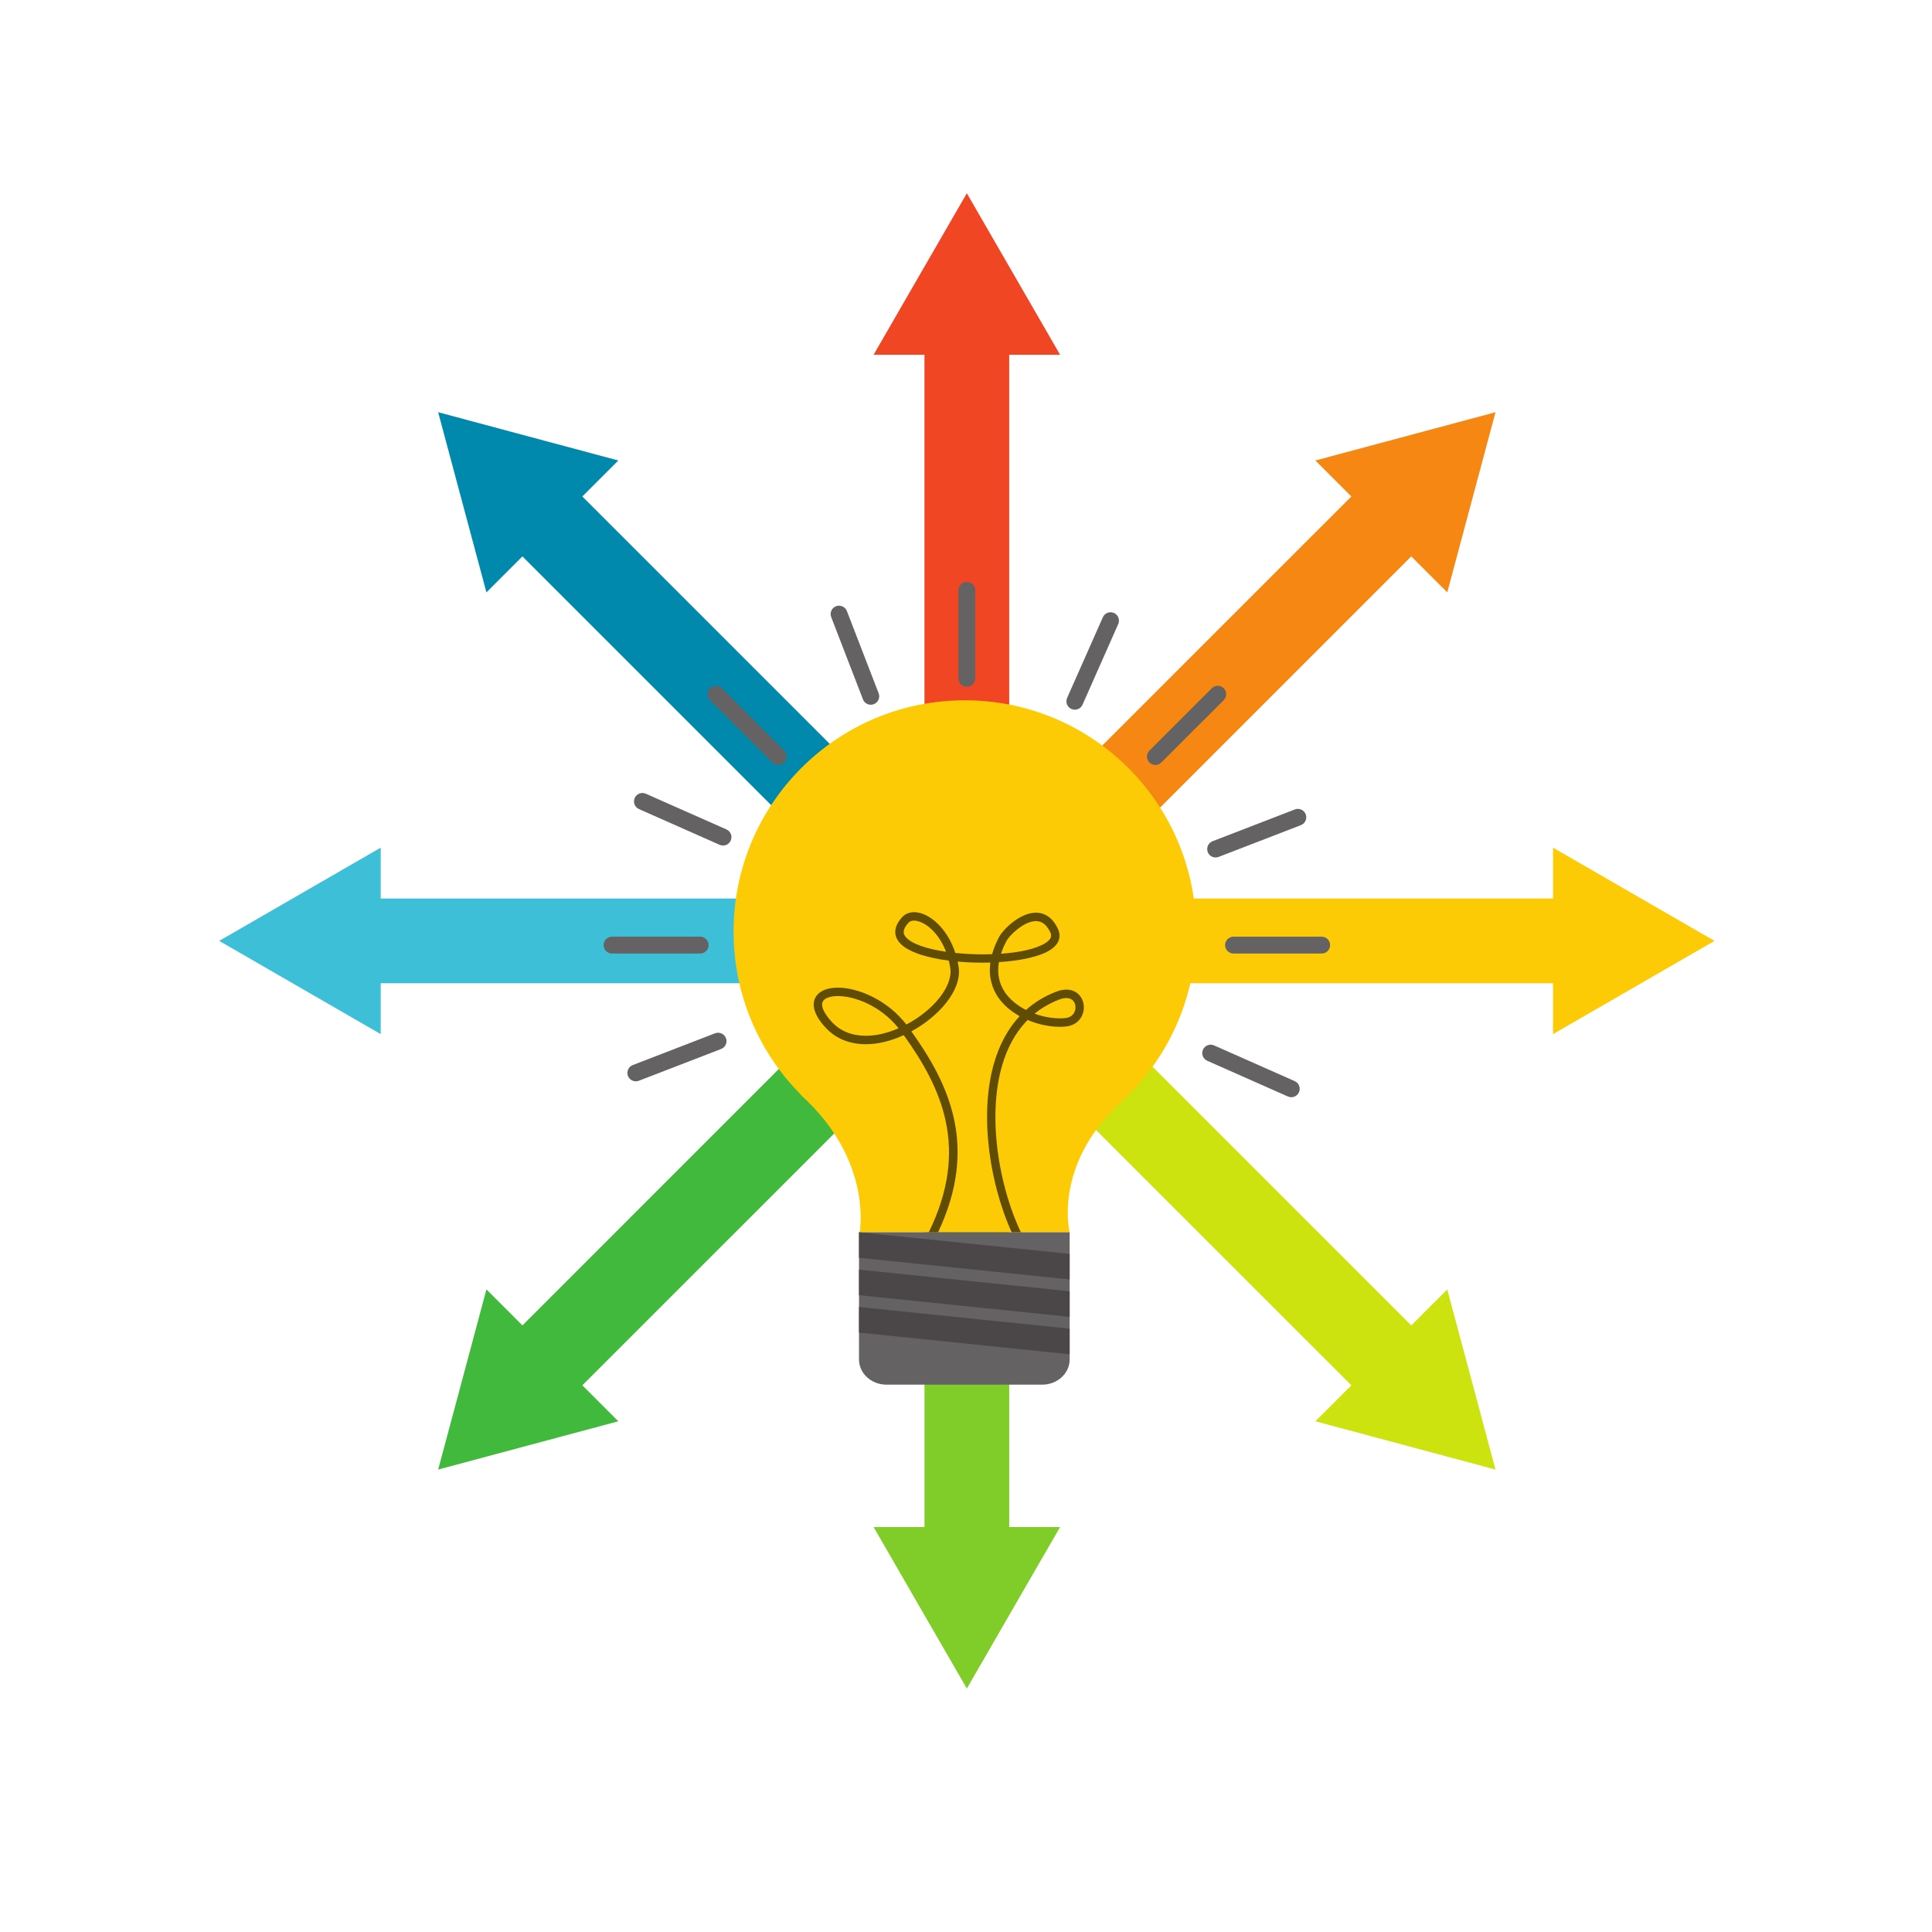
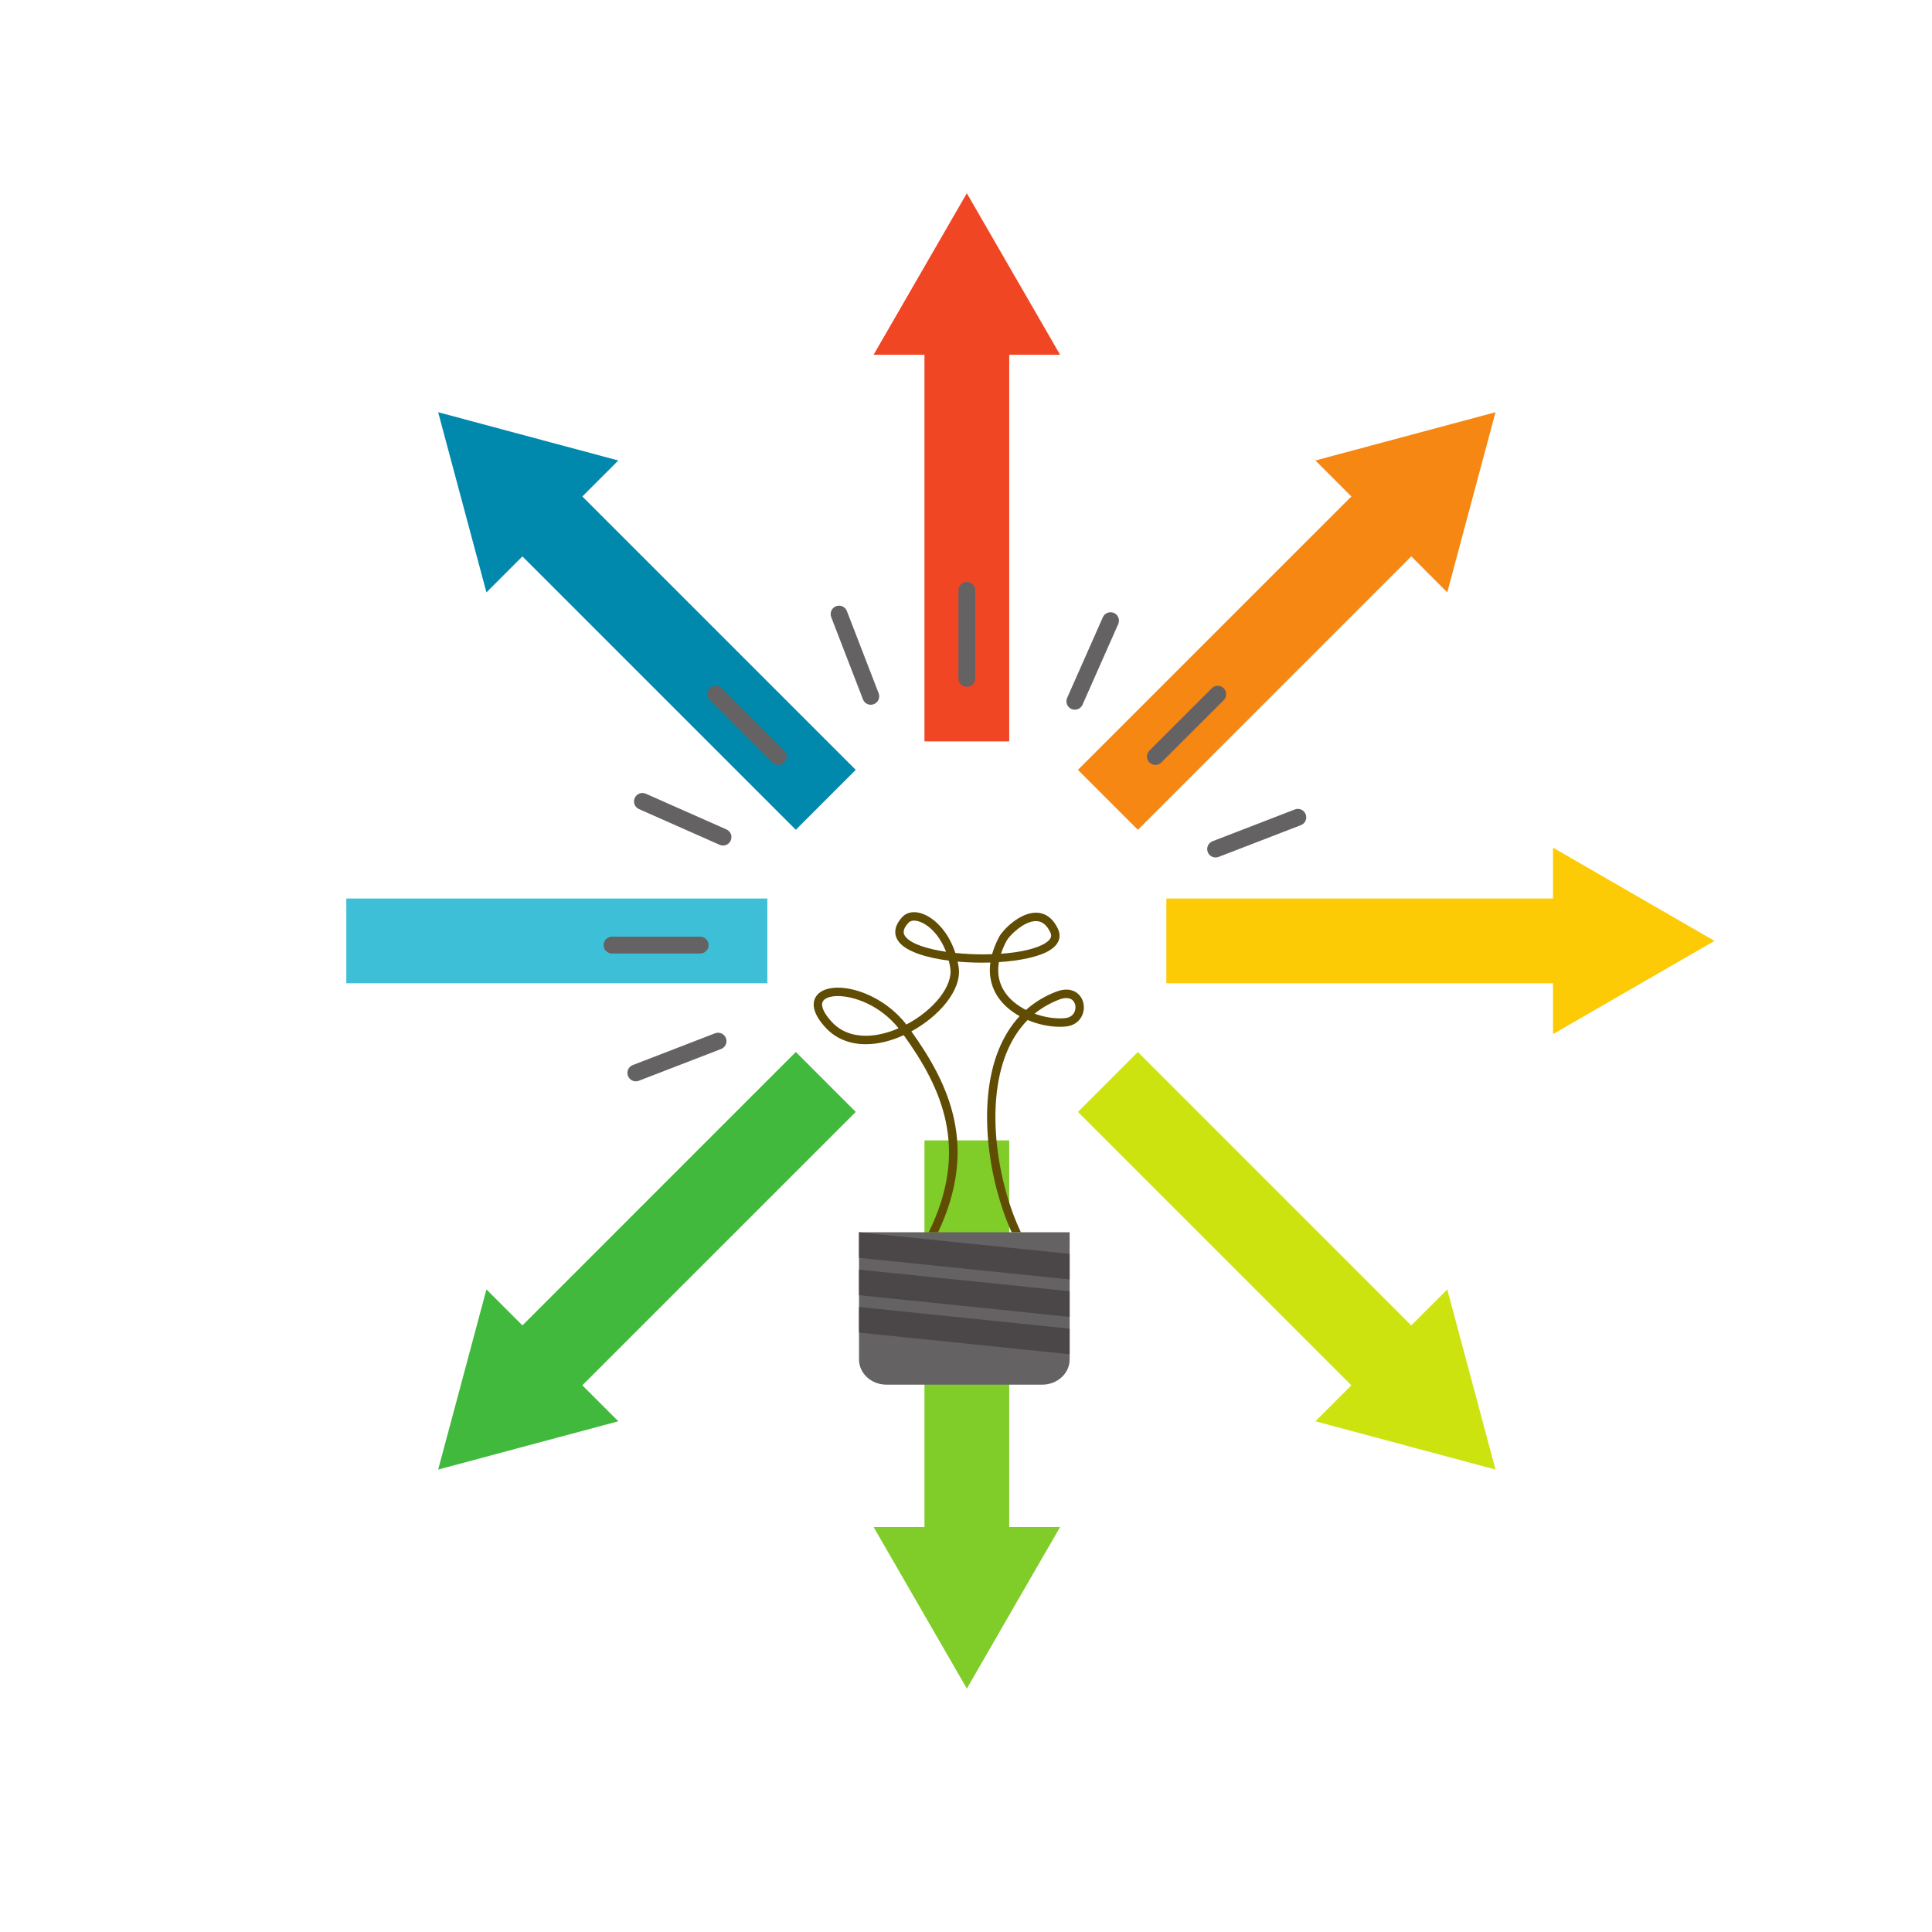
<svg xmlns="http://www.w3.org/2000/svg" width="500" viewBox="0 0 375 375" height="500" preserveAspectRatio="xMidYMid meet">
  <defs>
    <clipPath id="eb00c68d40">
      <path d="M 169 37.5 L 206 37.5 L 206 69 L 169 69 Z M 169 37.5 " clip-rule="nonzero" />
    </clipPath>
    <clipPath id="49da09f30f">
      <path d="M 169 296 L 206 296 L 206 327.75 L 169 327.75 Z M 169 296 " clip-rule="nonzero" />
    </clipPath>
    <clipPath id="f240a9ceb7">
      <path d="M 301 164 L 332.789 164 L 332.789 201 L 301 201 Z M 301 164 " clip-rule="nonzero" />
    </clipPath>
    <clipPath id="affb8b5b96">
-       <path d="M 42.539 164 L 74 164 L 74 201 L 42.539 201 Z M 42.539 164 " clip-rule="nonzero" />
-     </clipPath>
+       </clipPath>
    <clipPath id="2f2b197a74">
      <path d="M 166.402 239.152 L 207.891 239.152 L 207.891 248.66 L 166.402 248.66 Z M 166.402 239.152 " clip-rule="nonzero" />
    </clipPath>
    <clipPath id="3b80ad7caa">
      <path d="M 207.617 248.34 L 166.734 244.141 L 166.734 239.176 L 207.617 243.379 L 207.617 248.34 " clip-rule="nonzero" />
    </clipPath>
  </defs>
  <path fill="#f14624" d="M 195.887 143.906 L 179.438 143.906 L 179.438 62.18 L 195.887 62.18 L 195.887 143.906 " fill-opacity="1" fill-rule="nonzero" />
  <g clip-path="url(#eb00c68d40)">
    <path fill="#f14624" d="M 187.664 68.855 L 169.566 68.855 L 178.613 53.18 L 187.664 37.508 L 196.711 53.18 L 205.762 68.855 L 187.664 68.855 " fill-opacity="1" fill-rule="nonzero" />
  </g>
  <path fill="#80cc28" d="M 179.441 303.074 L 195.887 303.074 L 195.887 221.348 L 179.441 221.348 Z M 179.441 303.074 " fill-opacity="1" fill-rule="nonzero" />
  <g clip-path="url(#49da09f30f)">
    <path fill="#80cc28" d="M 187.664 296.398 L 169.566 296.398 L 178.613 312.07 L 187.664 327.746 L 196.711 312.07 L 205.766 296.398 L 187.664 296.398 " fill-opacity="1" fill-rule="nonzero" />
  </g>
  <path fill="#fccb06" d="M 226.387 190.848 L 226.387 174.402 L 308.113 174.402 L 308.113 190.848 L 226.387 190.848 " fill-opacity="1" fill-rule="nonzero" />
  <g clip-path="url(#f240a9ceb7)">
    <path fill="#fccb06" d="M 301.438 182.625 L 301.438 164.527 L 317.109 173.578 L 332.785 182.625 L 301.438 200.723 L 301.438 182.625 " fill-opacity="1" fill-rule="nonzero" />
  </g>
  <path fill="#3dbfd8" d="M 148.941 190.848 L 148.941 174.402 L 67.219 174.402 L 67.219 190.848 L 148.941 190.848 " fill-opacity="1" fill-rule="nonzero" />
  <g clip-path="url(#affb8b5b96)">
    <path fill="#3dbfd8" d="M 73.895 182.625 L 73.895 164.527 L 42.547 182.625 L 73.895 200.723 L 73.895 182.625 " fill-opacity="1" fill-rule="nonzero" />
  </g>
  <path fill="#0088ad" d="M 166.098 149.43 L 154.465 161.062 L 96.68 103.273 L 108.309 91.645 L 166.098 149.43 " fill-opacity="1" fill-rule="nonzero" />
  <path fill="#0088ad" d="M 107.215 102.176 L 94.418 114.977 L 89.73 97.496 L 85.047 80.012 L 102.531 84.699 L 120.012 89.379 L 107.215 102.176 " fill-opacity="1" fill-rule="nonzero" />
  <path fill="#cce310" d="M 220.859 204.191 L 209.227 215.824 L 267.02 273.609 L 278.648 261.98 L 220.859 204.191 " fill-opacity="1" fill-rule="nonzero" />
  <path fill="#cce310" d="M 268.113 263.074 L 255.316 275.871 L 272.797 280.555 L 290.277 285.242 L 280.914 250.277 L 268.113 263.074 " fill-opacity="1" fill-rule="nonzero" />
  <path fill="#f68712" d="M 220.859 161.062 L 209.227 149.43 L 267.02 91.641 L 278.648 103.27 L 220.859 161.062 " fill-opacity="1" fill-rule="nonzero" />
  <path fill="#f68712" d="M 268.113 102.176 L 255.316 89.379 L 290.277 80.012 L 285.594 97.492 L 280.914 114.977 L 268.113 102.176 " fill-opacity="1" fill-rule="nonzero" />
  <path fill="#40b93c" d="M 166.098 215.824 L 154.469 204.191 L 96.68 261.98 L 108.309 273.609 L 166.098 215.824 " fill-opacity="1" fill-rule="nonzero" />
  <path fill="#40b93c" d="M 107.215 263.074 L 94.418 250.277 L 89.734 267.762 L 85.047 285.242 L 102.531 280.555 L 120.016 275.871 L 107.215 263.074 " fill-opacity="1" fill-rule="nonzero" />
-   <path fill="#fccb06" d="M 219.074 212.5 C 227.164 204.383 232.168 193.184 232.168 180.82 C 232.168 156.027 212.066 135.926 187.273 135.926 C 162.48 135.926 142.387 156.027 142.387 180.82 C 142.387 193.184 147.387 204.383 155.477 212.5 L 155.402 212.5 C 169.523 225.199 166.863 239.176 166.863 239.176 L 207.617 239.176 C 207.617 239.176 204.418 226.605 216.969 214.477 C 217.684 213.84 218.387 213.188 219.066 212.512 L 219.078 212.5 L 219.074 212.5 " fill-opacity="1" fill-rule="nonzero" />
  <path fill="#656263" d="M 166.734 239.176 L 166.734 263.875 C 166.734 266.574 169.121 268.762 172.066 268.762 L 202.285 268.762 C 205.234 268.762 207.617 266.574 207.617 263.875 L 207.617 239.176 L 166.734 239.176 " fill-opacity="1" fill-rule="nonzero" />
  <g clip-path="url(#2f2b197a74)">
    <g clip-path="url(#3b80ad7caa)">
      <path fill="#4b4748" d="M 166.734 248.34 L 207.617 248.34 L 207.617 239.176 L 166.734 239.176 Z M 166.734 248.34 " fill-opacity="1" fill-rule="nonzero" />
    </g>
  </g>
  <path fill="#4b4748" d="M 207.617 255.602 L 166.734 251.398 L 166.734 246.434 L 207.617 250.633 L 207.617 255.602 " fill-opacity="1" fill-rule="nonzero" />
  <path fill="#4b4748" d="M 207.617 262.859 L 166.734 258.656 L 166.734 253.688 L 207.617 257.895 L 207.617 262.859 " fill-opacity="1" fill-rule="nonzero" />
  <path fill="#604c02" d="M 198.148 239.176 L 196.359 239.176 C 191.902 229.324 189.625 214.379 193.77 203.934 C 194.812 201.316 196.195 199.074 197.91 197.234 C 196.238 196.305 194.762 195.07 193.723 193.551 C 192.699 192.035 191.82 189.809 192.23 186.828 C 191.676 186.844 191.117 186.852 190.559 186.852 C 188.988 186.852 187.41 186.781 185.879 186.645 C 185.953 186.98 186.016 187.328 186.07 187.68 C 186.773 192.305 182.016 197.414 176.898 200.191 C 184.383 210.648 189.875 222.656 182.082 239.176 L 180.273 239.176 C 188.25 222.941 182.785 211.176 175.418 200.926 C 172.832 202.102 170.328 202.684 168.047 202.684 C 164.957 202.684 162.266 201.617 160.305 199.523 C 157.82 196.859 157.73 195.055 158.098 194.012 C 158.504 192.832 159.668 192.043 161.359 191.793 C 161.762 191.734 162.184 191.703 162.629 191.703 C 166.684 191.703 172.309 194.18 175.926 198.859 C 181.27 196.055 184.977 191.348 184.453 187.926 C 184.375 187.418 184.277 186.93 184.16 186.457 C 179.797 185.895 176.07 184.727 174.555 182.922 C 173.852 182.082 172.984 180.32 175.137 177.992 C 175.711 177.375 176.508 177.055 177.422 177.055 C 177.859 177.055 178.32 177.129 178.801 177.273 C 181.199 178.012 184.035 180.672 185.43 184.965 C 187.172 185.148 189.008 185.242 190.824 185.242 C 191.406 185.242 191.988 185.234 192.566 185.211 C 192.852 184.168 193.297 183.047 193.93 181.844 C 194.621 180.535 197.867 177.148 201.094 177.148 C 201.117 177.148 201.141 177.148 201.168 177.148 C 202.402 177.176 204.125 177.73 205.32 180.238 C 205.762 181.152 206.148 182.906 203.836 184.395 C 201.836 185.684 198.078 186.477 193.887 186.746 C 193.512 188.941 193.906 190.91 195.078 192.629 C 196.047 194.055 197.504 195.195 199.141 196.031 C 200.832 194.52 202.793 193.336 205.02 192.48 C 205.773 192.195 206.426 192.082 206.988 192.082 C 208.18 192.082 208.945 192.598 209.352 192.992 C 210.301 193.906 210.633 195.418 210.176 196.762 C 209.703 198.141 208.512 199.062 206.988 199.23 C 206.574 199.273 206.145 199.301 205.703 199.301 C 203.73 199.301 201.516 198.852 199.461 197.98 C 197.715 199.75 196.32 201.938 195.289 204.535 C 191.215 214.793 193.637 229.668 198.148 239.176 M 162.617 193.336 C 162.25 193.336 161.91 193.359 161.602 193.406 C 160.984 193.5 159.91 193.77 159.637 194.551 C 159.336 195.414 160.016 196.816 161.5 198.402 C 163.137 200.16 165.414 201.043 168.059 201.043 C 170.016 201.043 172.172 200.559 174.418 199.586 C 170.84 195.121 165.781 193.336 162.617 193.336 M 206.977 193.723 C 206.566 193.723 206.105 193.816 205.602 194.008 C 203.824 194.691 202.223 195.609 200.812 196.754 C 202.461 197.355 204.191 197.664 205.719 197.664 C 206.098 197.664 206.465 197.645 206.812 197.605 C 208.031 197.473 208.477 196.688 208.629 196.234 C 208.887 195.48 208.723 194.652 208.223 194.168 C 207.91 193.871 207.484 193.723 206.977 193.723 M 201.078 178.785 C 198.699 178.785 195.883 181.645 195.375 182.605 C 194.918 183.469 194.555 184.312 194.293 185.121 C 197.93 184.863 201.16 184.176 202.953 183.023 C 204.227 182.199 204.125 181.512 203.852 180.945 C 203.164 179.512 202.277 178.809 201.137 178.785 L 201.078 178.785 M 177.414 178.691 C 177.027 178.691 176.629 178.789 176.336 179.102 C 175.008 180.535 175.355 181.336 175.809 181.875 C 176.941 183.223 179.953 184.195 183.625 184.738 C 182.367 181.434 180.18 179.41 178.32 178.84 C 178.086 178.766 177.758 178.691 177.414 178.691 " fill-opacity="1" fill-rule="nonzero" />
  <path fill="#656263" d="M 187.664 133.316 C 186.762 133.316 186.027 132.59 186.027 131.684 L 186.027 114.57 C 186.027 113.668 186.762 112.938 187.664 112.938 C 188.566 112.938 189.297 113.668 189.297 114.57 L 189.297 131.684 C 189.297 132.59 188.566 133.316 187.664 133.316 " fill-opacity="1" fill-rule="nonzero" />
-   <path fill="#656263" d="M 256.539 185.078 L 239.422 185.078 C 238.523 185.078 237.789 184.344 237.789 183.445 C 237.789 182.543 238.523 181.809 239.422 181.809 L 256.539 181.809 C 257.441 181.809 258.172 182.543 258.172 183.445 C 258.172 184.344 257.441 185.078 256.539 185.078 " fill-opacity="1" fill-rule="nonzero" />
  <path fill="#656263" d="M 135.902 185.078 L 118.789 185.078 C 117.891 185.078 117.156 184.344 117.156 183.445 C 117.156 182.543 117.891 181.809 118.789 181.809 L 135.902 181.809 C 136.809 181.809 137.539 182.543 137.539 183.445 C 137.539 184.344 136.809 185.078 135.902 185.078 " fill-opacity="1" fill-rule="nonzero" />
  <path fill="#656263" d="M 151.066 148.477 C 150.645 148.477 150.23 148.32 149.91 148 L 137.809 135.898 C 137.168 135.258 137.168 134.227 137.809 133.586 C 138.445 132.949 139.48 132.949 140.117 133.586 L 152.219 145.688 C 152.859 146.328 152.859 147.363 152.219 148 C 151.902 148.32 151.48 148.477 151.066 148.477 " fill-opacity="1" fill-rule="nonzero" />
  <path fill="#656263" d="M 224.262 148.477 C 223.844 148.477 223.426 148.32 223.109 148 C 222.469 147.359 222.469 146.328 223.109 145.688 L 235.215 133.586 C 235.848 132.949 236.879 132.949 237.523 133.586 C 238.156 134.227 238.156 135.258 237.523 135.898 L 225.418 148 C 225.098 148.32 224.684 148.477 224.262 148.477 " fill-opacity="1" fill-rule="nonzero" />
  <path fill="#656263" d="M 169.023 136.793 C 168.367 136.793 167.75 136.395 167.5 135.746 L 161.336 119.781 C 161.012 118.938 161.43 117.992 162.27 117.668 C 163.109 117.348 164.055 117.762 164.379 118.602 L 170.547 134.57 C 170.871 135.41 170.449 136.355 169.609 136.68 C 169.418 136.754 169.219 136.793 169.023 136.793 " fill-opacity="1" fill-rule="nonzero" />
  <path fill="#656263" d="M 235.949 166.434 C 235.293 166.434 234.676 166.039 234.426 165.391 C 234.102 164.551 234.52 163.605 235.363 163.281 L 251.328 157.113 C 252.168 156.789 253.113 157.207 253.438 158.051 C 253.762 158.891 253.348 159.836 252.504 160.16 L 236.535 166.324 C 236.344 166.398 236.145 166.434 235.949 166.434 " fill-opacity="1" fill-rule="nonzero" />
  <path fill="#656263" d="M 123.41 209.883 C 122.758 209.883 122.141 209.484 121.887 208.836 C 121.562 207.996 121.984 207.051 122.824 206.727 L 138.789 200.562 C 139.633 200.238 140.578 200.656 140.902 201.496 C 141.227 202.336 140.809 203.281 139.965 203.609 L 124 209.773 C 123.805 209.848 123.609 209.883 123.41 209.883 " fill-opacity="1" fill-rule="nonzero" />
  <path fill="#656263" d="M 140.34 164.117 C 140.121 164.117 139.895 164.07 139.68 163.977 L 124.027 157.043 C 123.203 156.68 122.832 155.715 123.199 154.891 C 123.562 154.066 124.531 153.695 125.352 154.059 L 141 160.992 C 141.824 161.355 142.199 162.316 141.832 163.145 C 141.562 163.754 140.965 164.117 140.34 164.117 " fill-opacity="1" fill-rule="nonzero" />
-   <path fill="#656263" d="M 250.637 212.969 C 250.418 212.969 250.191 212.922 249.973 212.828 L 234.328 205.895 C 233.5 205.531 233.129 204.566 233.496 203.742 C 233.863 202.918 234.828 202.547 235.648 202.91 L 251.297 209.844 C 252.125 210.207 252.496 211.172 252.133 211.996 C 251.863 212.605 251.262 212.969 250.637 212.969 " fill-opacity="1" fill-rule="nonzero" />
  <path fill="#656263" d="M 208.625 137.75 C 208.406 137.75 208.18 137.707 207.961 137.613 C 207.137 137.246 206.766 136.281 207.133 135.457 L 214.062 119.809 C 214.43 118.984 215.395 118.609 216.223 118.977 C 217.043 119.344 217.414 120.309 217.047 121.133 L 210.117 136.781 C 209.848 137.391 209.25 137.75 208.625 137.75 " fill-opacity="1" fill-rule="nonzero" />
</svg>